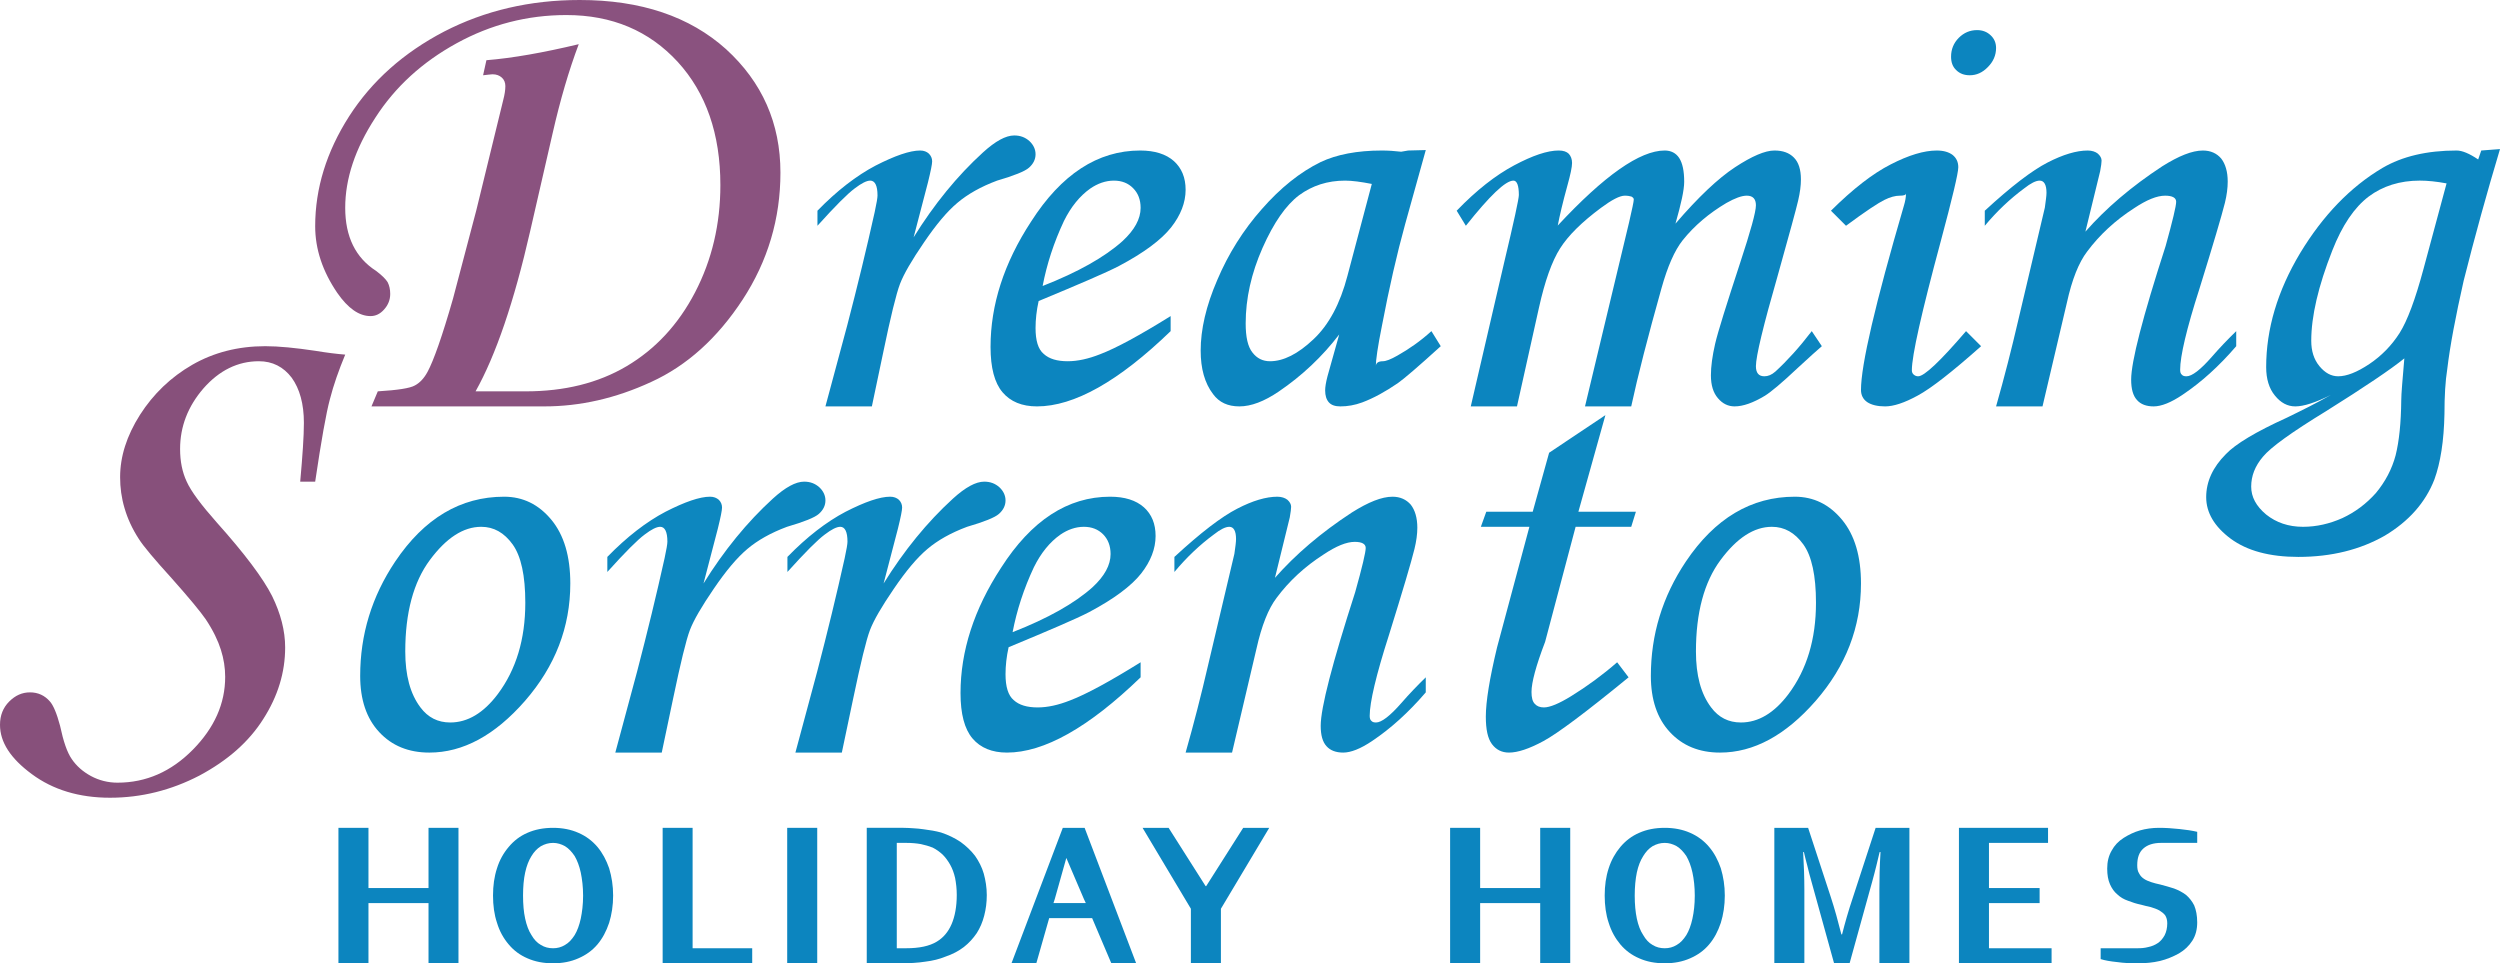
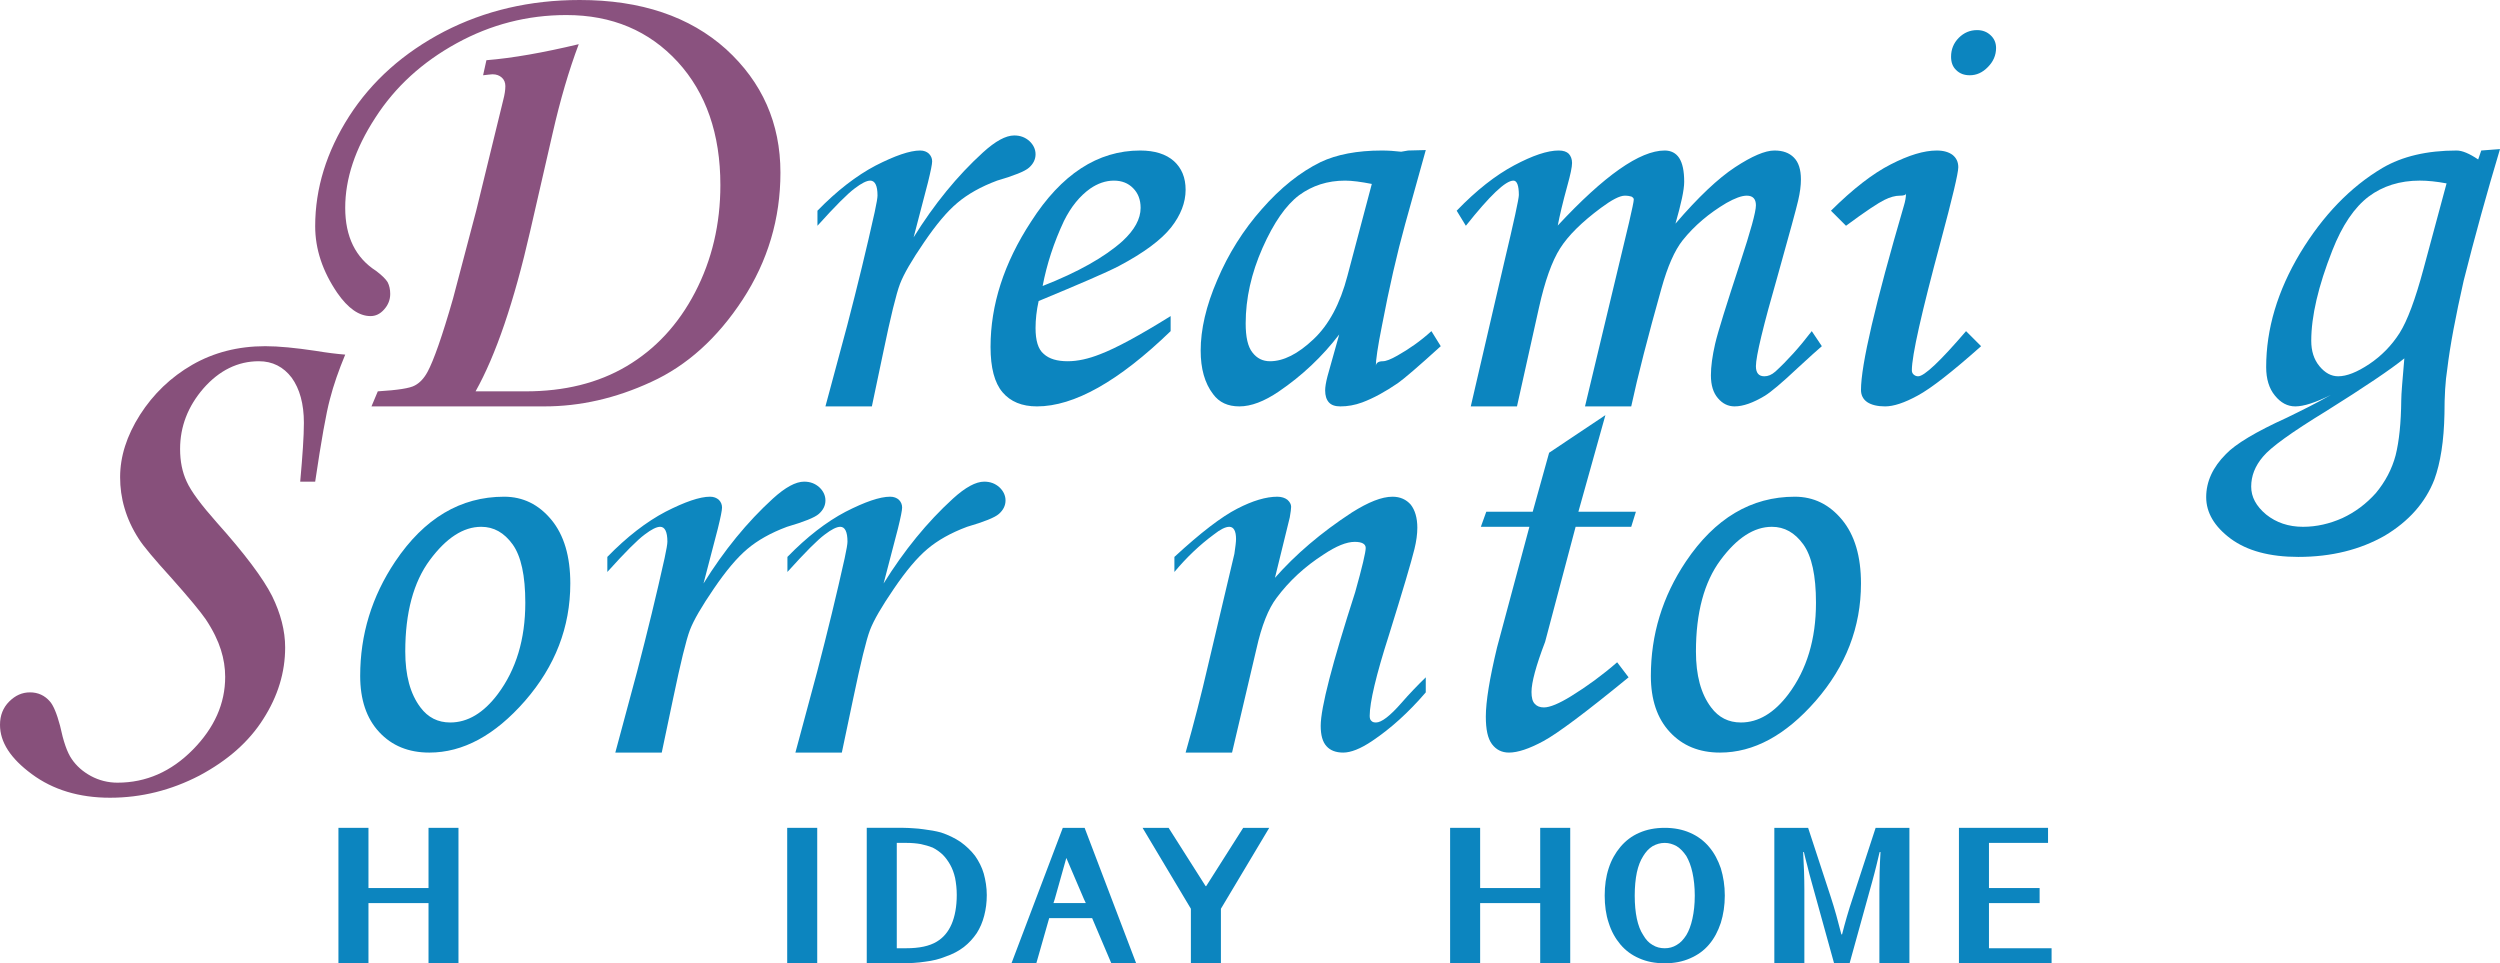
<svg xmlns="http://www.w3.org/2000/svg" version="1.1" id="Livello_2" x="0px" y="0px" viewBox="0 0 966.857 372.551" style="enable-background:new 0 0 966.857 372.551;" xml:space="preserve">
  <g>
    <g id="Holidays_x5F_home">
      <polygon style="fill-rule:evenodd;clip-rule:evenodd;fill:#0C85BF;" points="142.501,320.161 130.888,320.161 130.888,372.551     142.501,372.551 142.501,349.266 165.727,349.266 165.727,372.551 177.311,372.551 177.311,320.161 165.727,320.161     165.727,343.445 142.501,343.445   " />
-       <path style="fill-rule:evenodd;clip-rule:evenodd;fill:#0C85BF;" d="M235.58,335.791c-1.106-3.173-2.561-5.908-4.54-8.266    c-2.008-2.358-4.453-4.191-7.364-5.443c-2.881-1.281-6.17-1.921-9.779-1.921c-3.726,0-6.985,0.64-9.896,1.921    c-2.911,1.252-5.268,3.085-7.247,5.443c-2.008,2.358-3.551,5.093-4.54,8.266c-1.077,3.289-1.543,6.752-1.543,10.565    c0,3.813,0.466,7.364,1.543,10.536c0.99,3.289,2.532,6.025,4.54,8.382c1.979,2.358,4.337,4.104,7.247,5.355    c2.911,1.281,6.17,1.921,9.896,1.921c3.609,0,6.898-0.64,9.779-1.921c2.911-1.252,5.355-2.998,7.364-5.355    c1.979-2.358,3.434-5.093,4.54-8.382c0.99-3.172,1.543-6.723,1.543-10.536C237.123,342.543,236.57,339.079,235.58,335.791z     M224.607,355.262c-0.553,2.561-1.368,4.744-2.358,6.374c-1.106,1.717-2.27,2.998-3.726,3.813    c-1.455,0.902-2.998,1.281-4.628,1.281c-1.717,0-3.26-0.378-4.715-1.281c-1.455-0.815-2.649-2.096-3.638-3.813    c-1.077-1.63-1.892-3.813-2.445-6.374c-0.553-2.532-0.815-5.443-0.815-8.906c0-3.376,0.262-6.374,0.815-8.906    c0.553-2.561,1.368-4.657,2.445-6.374c0.99-1.63,2.183-2.911,3.638-3.813c1.455-0.815,2.998-1.281,4.715-1.281    c1.63,0,3.173,0.466,4.628,1.281c1.455,0.902,2.619,2.183,3.726,3.813c0.99,1.717,1.805,3.813,2.358,6.374    c0.524,2.532,0.902,5.53,0.902,8.906C225.51,349.819,225.131,352.73,224.607,355.262z" />
-       <polygon style="fill-rule:evenodd;clip-rule:evenodd;fill:#0C85BF;" points="256.274,320.161 256.274,372.551 290.91,372.551     290.91,366.73 267.858,366.73 267.858,320.161   " />
      <rect x="304.444" y="320.161" style="fill-rule:evenodd;clip-rule:evenodd;fill:#0C85BF;" width="11.613" height="52.39" />
      <path style="fill-rule:evenodd;clip-rule:evenodd;fill:#0C85BF;" d="M346.822,366.73v-40.748h3.784c2.008,0,3.9,0.175,5.53,0.466    c1.659,0.349,3.202,0.815,4.54,1.339c1.455,0.728,2.736,1.659,3.9,2.736c1.106,1.106,2.096,2.474,2.911,3.929    c0.815,1.455,1.455,3.173,1.892,5.093c0.378,1.979,0.64,4.162,0.64,6.549c0,4.54-0.728,8.353-1.979,11.264    c-1.281,2.998-3.173,5.268-5.734,6.811c-2.881,1.746-6.782,2.561-11.875,2.561H346.822z M347.986,372.551    c3.638,0,6.985-0.175,9.896-0.64c2.881-0.349,5.443-0.99,7.713-1.921c2.707-0.902,5.152-2.183,7.16-3.726    c1.979-1.543,3.609-3.347,4.977-5.355c1.281-2.008,2.27-4.279,2.911-6.811c0.64-2.474,0.99-5.093,0.99-7.917    c0-2.911-0.466-5.734-1.164-8.295c-0.728-2.532-1.921-4.802-3.376-6.898c-1.543-2.008-3.434-3.813-5.617-5.385    c-2.183-1.455-4.715-2.707-7.538-3.638c-0.99-0.262-2.066-0.524-3.26-0.728l-3.522-0.524c-1.281-0.204-2.561-0.291-3.813-0.378    c-1.368-0.087-2.649-0.175-3.9-0.175h-14.233v52.39H347.986z" />
      <path style="fill-rule:evenodd;clip-rule:evenodd;fill:#0C85BF;" d="M412.396,331.803c3.085,7.189,5.355,12.457,6.811,15.921    l0.728,1.543h-12.515l0.524-1.63C408.962,344.086,410.388,338.818,412.396,331.803z M429.801,372.551h9.605l-19.937-52.39h-8.441    l-19.85,52.39h9.605l4.977-17.463h16.619L429.801,372.551z" />
      <polygon style="fill-rule:evenodd;clip-rule:evenodd;fill:#0C85BF;" points="466.271,342.718 451.951,320.161 441.88,320.161     460.566,351.449 460.566,372.551 472.179,372.551 472.179,351.449 490.865,320.161 480.794,320.161 466.474,342.718   " />
-       <path style="fill-rule:evenodd;clip-rule:evenodd;fill:#0C85BF;" d="M837.151,361.724c-0.728,1.281-1.543,2.27-2.62,2.998    c-1.077,0.728-2.358,1.281-3.726,1.543c-1.368,0.378-2.707,0.466-4.162,0.466h-7.16h-7.073v4.191    c1.63,0.524,3.784,0.902,6.432,1.164c2.532,0.378,5.152,0.466,7.888,0.466c3.085,0,5.879-0.262,8.615-0.902    c2.62-0.64,5.064-1.659,7.335-2.911c2.183-1.281,3.9-2.911,5.181-4.919s1.892-4.366,1.892-7.102c0-2.62-0.437-4.802-1.164-6.549    c-0.815-1.63-1.921-2.998-3.172-4.075c-1.368-1.019-2.911-1.834-4.628-2.474c-1.717-0.553-3.551-1.077-5.355-1.543    c-1.281-0.262-2.358-0.553-3.434-0.902c-1.106-0.378-2.008-0.728-2.823-1.281s-1.455-1.193-1.892-2.096    c-0.553-0.815-0.728-1.892-0.728-3.172c0-2.911,0.728-5.006,2.358-6.461c1.63-1.455,3.9-2.183,6.898-2.183h6.607h7.335v-4.279    c-1.979-0.466-4.249-0.815-6.869-1.077c-2.736-0.291-5.355-0.466-7.917-0.466c-2.62,0-5.064,0.349-7.335,0.99    s-4.337,1.659-6.345,2.911c-2.008,1.281-3.551,2.911-4.628,4.919c-1.164,2.008-1.717,4.279-1.717,6.927    c0,2.445,0.349,4.453,1.077,6.083c0.728,1.63,1.63,2.911,2.823,3.9c1.164,1.106,2.532,1.921,4.162,2.474    c1.63,0.64,3.26,1.164,5.094,1.543c1.252,0.349,2.445,0.64,3.696,0.902c1.193,0.378,2.27,0.728,3.289,1.281    c0.902,0.553,1.717,1.164,2.27,1.892c0.524,0.844,0.815,1.834,0.815,3.114C838.17,358.9,837.791,360.443,837.151,361.724z" />
      <polygon style="fill-rule:evenodd;clip-rule:evenodd;fill:#0C85BF;" points="572.434,320.161 560.821,320.161 560.821,372.551     572.434,372.551 572.434,349.266 595.661,349.266 595.661,372.551 607.274,372.551 607.274,320.161 595.661,320.161     595.661,343.445 572.434,343.445   " />
      <path style="fill-rule:evenodd;clip-rule:evenodd;fill:#0C85BF;" d="M665.514,335.791c-1.106-3.173-2.532-5.908-4.54-8.266    c-1.979-2.358-4.453-4.191-7.335-5.443c-2.911-1.281-6.17-1.921-9.809-1.921c-3.726,0-6.985,0.64-9.867,1.921    c-2.911,1.252-5.268,3.085-7.276,5.443c-1.979,2.358-3.522,5.093-4.54,8.266c-1.077,3.289-1.543,6.752-1.543,10.565    c0,3.813,0.466,7.364,1.543,10.536c1.019,3.289,2.561,6.025,4.54,8.382c2.008,2.358,4.366,4.104,7.276,5.355    c2.881,1.281,6.141,1.921,9.867,1.921c3.638,0,6.898-0.64,9.809-1.921c2.881-1.252,5.355-2.998,7.335-5.355    c2.008-2.358,3.434-5.093,4.54-8.382c0.99-3.172,1.543-6.723,1.543-10.536C667.056,342.543,666.503,339.079,665.514,335.791z     M654.541,355.262c-0.553,2.561-1.368,4.744-2.358,6.374c-1.106,1.717-2.27,2.998-3.725,3.813    c-1.455,0.902-2.998,1.281-4.628,1.281c-1.717,0-3.26-0.378-4.715-1.281c-1.455-0.815-2.62-2.096-3.609-3.813    c-1.106-1.63-1.921-3.813-2.474-6.374c-0.524-2.532-0.815-5.443-0.815-8.906c0-3.376,0.291-6.374,0.815-8.906    c0.553-2.561,1.368-4.657,2.474-6.374c0.99-1.63,2.154-2.911,3.609-3.813c1.455-0.815,2.998-1.281,4.715-1.281    c1.63,0,3.173,0.466,4.628,1.281c1.455,0.902,2.62,2.183,3.725,3.813c0.99,1.717,1.805,3.813,2.358,6.374    c0.553,2.532,0.902,5.53,0.902,8.906C655.443,349.819,655.094,352.73,654.541,355.262z" />
      <path style="fill-rule:evenodd;clip-rule:evenodd;fill:#0C85BF;" d="M712.141,361.374c-1.281-5.093-2.619-9.925-4.075-14.378    l-8.79-26.835h-13.068v52.39h11.613v-28.553c0-4.453-0.175-9.285-0.466-14.465h0.291c0.349,1.63,0.815,3.347,1.339,5.355    c0.466,2.008,1.019,4.017,1.543,5.908l8.79,31.754h5.996l8.79-31.754c0.553-1.892,1.019-3.9,1.543-5.908    c0.466-2.008,0.902-3.725,1.281-5.355h0.349c-0.349,5.53-0.437,10.362-0.437,14.553v28.465h11.613v-52.39h-13.068l-8.79,26.923    c-1.717,5.093-3.085,9.925-4.191,14.291H712.141z" />
      <polygon style="fill-rule:evenodd;clip-rule:evenodd;fill:#0C85BF;" points="769.217,349.266 788.805,349.266 788.805,343.445     769.217,343.445 769.217,325.982 792.065,325.982 792.065,320.161 757.604,320.161 757.604,372.551 793.433,372.551     793.433,366.73 769.217,366.73   " />
    </g>
    <g id="Dreaming">
      <path style="fill-rule:evenodd;clip-rule:evenodd;fill:#8A527F;" d="M190.467,28.727c1.543,0,2.707,0.466,3.609,1.281    c0.902,0.815,1.368,1.921,1.368,3.289c0,1.455-0.262,3.26-0.815,5.355l-10.42,42.669l-8.994,34.112    c-4.162,14.553-7.509,24.012-9.867,28.378c-1.368,2.532-2.998,4.249-4.919,5.268c-1.892,1.077-6.694,1.805-14.32,2.27    l-2.445,5.821h17.58h26.224h23.11c13.709,0,27.505-3.085,41.272-9.459c13.796-6.287,25.584-16.91,35.363-31.841    c9.721-14.902,14.611-31.288,14.611-49.101c0-19.122-7.073-35.014-21.043-47.762C266.723,6.374,247.863,0,224.2,0    c-19.239,0-36.731,4.104-52.419,12.195c-15.688,8.179-27.941,19.093-36.731,32.744c-8.79,13.738-13.156,27.912-13.156,42.552    c0,8.819,2.823,17.376,8.528,25.758c4.162,5.996,8.441,8.994,12.865,8.994c2.008,0,3.726-0.815,5.268-2.561    c1.543-1.717,2.358-3.726,2.358-5.996c0-1.805-0.349-3.26-0.99-4.54c-0.728-1.193-2.183-2.649-4.453-4.366    c-7.975-5.093-11.962-13.272-11.962-24.39c0-11.264,3.813-22.819,11.613-34.81c7.713-12.021,18.22-21.567,31.463-28.844    c13.243-7.276,27.388-10.915,42.436-10.915c17.696,0,32.016,6.083,43.076,18.104c10.973,11.991,16.503,27.912,16.503,47.646    c0,15.106-3.26,28.931-9.779,41.475c-6.549,12.574-15.426,22.033-26.486,28.582c-11.06,6.549-24.128,9.721-39.001,9.721h-19.413    c7.8-13.912,14.873-34.577,21.131-62.024l8.703-37.925c2.911-12.748,6.258-24.216,10.071-34.315    c-13.767,3.289-25.642,5.385-35.712,6.199l-1.281,5.821C188.633,28.931,189.826,28.727,190.467,28.727z" />
      <path style="fill-rule:evenodd;clip-rule:evenodd;fill:#0C85BF;" d="M341.553,136.418c2.881-13.912,5.064-22.819,6.52-26.632    c1.455-3.813,4.54-9.11,9.256-16.008c4.715-6.927,8.965-12.021,12.981-15.368c3.9-3.289,8.965-6.199,15.31-8.557    c6.52-1.921,10.711-3.551,12.341-5.006c1.63-1.455,2.532-3.173,2.532-5.181c0-1.921-0.815-3.638-2.358-5.093    c-1.63-1.455-3.522-2.183-5.879-2.183c-3.289,0-7.276,2.183-12.079,6.549c-9.983,9.081-18.948,20.112-26.835,32.831l5.53-21.189    c1.077-4.366,1.63-7.102,1.63-8.179c0-1.193-0.466-2.183-1.281-2.998c-0.815-0.728-1.892-1.193-3.347-1.193    c-3.987,0-9.779,2.008-17.23,5.821c-7.422,3.9-14.96,9.721-22.499,17.463v5.821c6.898-7.655,11.7-12.457,14.436-14.465    c2.62-2.008,4.628-2.998,5.967-2.998c1.834,0,2.823,1.921,2.823,5.734c0,0.902-0.349,2.998-1.077,6.374    c-3.085,13.912-6.636,28.553-10.624,43.833l-8.441,31.376h17.958L341.553,136.418z" />
      <path style="fill-rule:evenodd;clip-rule:evenodd;fill:#0C85BF;" d="M411.465,85.483c2.736-5.53,6.17-9.721,10.158-12.544    c2.911-2.008,5.996-3.085,9.168-3.085c3.085,0,5.53,0.99,7.422,2.911c1.921,1.921,2.911,4.453,2.911,7.626    c0,4.279-2.358,8.557-6.985,12.836c-6.898,6.199-17.23,12.021-30.91,17.376C404.858,102.131,407.565,93.778,411.465,85.483z     M425.523,136.971c-4.628,1.834-8.79,2.736-12.603,2.736c-4.075,0-7.16-0.902-9.256-2.823c-2.183-1.805-3.172-5.181-3.172-10.012    c0-3.26,0.378-6.811,1.193-10.449c15.775-6.549,26.195-11.002,31.085-13.563c9.634-5.093,16.328-10.1,20.141-14.902    c3.725-4.744,5.617-9.634,5.617-14.553c0-4.744-1.543-8.382-4.511-11.089c-3.085-2.736-7.451-4.104-13.068-4.104    c-16.416,0-30.474,9.197-42.174,27.476c-10.536,16.095-15.688,32.278-15.688,48.461c0,8.091,1.543,13.912,4.628,17.551    c3.085,3.638,7.509,5.472,13.33,5.472c14.32,0,31.55-9.634,51.691-29.106v-5.821C440.774,129.694,431.693,134.613,425.523,136.971    z" />
      <path style="fill-rule:evenodd;clip-rule:evenodd;fill:#0C85BF;" d="M521.105,106.701c-2.794,10.711-7.16,18.919-13.156,24.536    c-5.967,5.646-11.584,8.47-16.765,8.47c-2.823,0-5.064-1.106-6.811-3.376c-1.805-2.27-2.62-5.996-2.62-11.264    c0-9.634,2.183-19.384,6.52-29.193c4.366-9.838,9.081-16.561,14.145-20.374c5.093-3.726,10.973-5.646,17.784-5.646    c2.736,0,6.17,0.466,10.332,1.281L521.105,106.701z M541.887,58.677c-2.532-0.291-5.006-0.466-7.451-0.466    c-9.605,0-17.492,1.543-23.663,4.453c-7.975,3.9-15.601,10.012-22.761,18.191c-7.247,8.179-12.981,17.376-17.23,27.388    c-4.366,10.1-6.432,19.181-6.432,27.359c0,6.927,1.543,12.574,4.802,16.823c2.358,3.202,5.705,4.744,10.158,4.744    c4.54,0,9.605-1.921,15.222-5.734c9.081-6.17,16.881-13.563,23.401-22.091l-4.54,16.183c-0.611,2.358-0.902,4.191-0.902,5.443    c0,2.008,0.466,3.551,1.455,4.657c0.99,1.077,2.445,1.543,4.453,1.543c2.707,0,5.53-0.466,8.441-1.543    c4.337-1.63,8.877-4.104,13.767-7.451c2.358-1.659,7.888-6.374,16.59-14.291l-3.609-5.821c-4.191,3.813-8.615,6.898-13.156,9.459    c-2.532,1.455-4.453,2.183-5.617,2.183c-1.834,0-2.736,0.728-2.736,2.008c0-2.387,0.728-7.567,2.358-15.659    c2.823-14.815,5.821-27.912,8.994-39.38l7.975-28.64l-6.811,0.175L541.887,58.677z" />
      <path style="fill-rule:evenodd;clip-rule:evenodd;fill:#0C85BF;" d="M585.312,69.853c1.368,0,2.096,1.921,2.096,5.559    c0,1.455-1.892,10.187-5.705,26.195l-12.894,55.562h17.871l8.528-38.303c2.27-10.187,4.977-17.813,8.15-22.819    s8.441-10.187,15.804-15.659c4.162-3.085,7.247-4.715,9.226-4.715c1.106,0,2.008,0.175,2.561,0.349    c0.524,0.291,0.902,0.64,0.902,1.106c0,0.815-0.64,3.726-1.805,8.819l-17.056,71.221h17.871c2.532-11.73,6.432-26.923,11.7-45.667    c2.358-8.441,5.064-14.64,8.237-18.628c4.54-5.646,10.158-10.391,16.881-14.378c3.26-1.834,5.879-2.823,7.888-2.823    c2.358,0,3.522,1.281,3.522,3.726c0,2.561-2.066,10.012-6.083,22.208c-5.326,16.27-8.615,26.719-9.692,31.376    c-1.077,4.715-1.63,8.732-1.63,12.166c0,3.842,0.902,6.752,2.707,8.848c1.834,2.183,4.017,3.173,6.461,3.173    c3.26,0,7.16-1.368,11.7-4.104c2.358-1.455,6.607-5.006,12.777-10.827c4.54-4.162,7.626-6.985,9.256-8.353l-3.9-5.821    c-4.802,6.287-9.518,11.468-14.058,15.63c-1.455,1.281-2.823,1.834-4.279,1.834c-2.154,0-3.26-1.281-3.26-3.9    c0-3.842,2.823-15.571,8.528-35.392c4.453-15.921,7.073-25.467,7.8-28.64c0.728-3.114,1.077-5.821,1.077-8.208    c0-3.813-0.902-6.636-2.707-8.441c-1.805-1.834-4.249-2.736-7.538-2.736c-3.609,0-8.703,2.183-15.222,6.461    c-6.52,4.279-14.233,11.555-23.052,21.829c2.183-7.655,3.376-13.01,3.376-16.183c0-4.191-0.64-7.189-1.921-9.197    c-1.252-1.921-3.173-2.911-5.617-2.911c-9.605,0-23.401,9.721-41.359,29.018c0.728-3.813,1.921-8.906,3.726-15.455    c1.193-4.279,1.805-7.189,1.805-8.732c0-1.455-0.437-2.649-1.252-3.551c-0.815-0.815-2.096-1.281-3.9-1.281    c-4.366,0-10.071,1.921-17.23,5.734c-7.16,3.813-14.611,9.634-22.237,17.551l3.551,5.821    C576.173,75.674,582.227,69.853,585.312,69.853z" />
      <path style="fill-rule:evenodd;clip-rule:evenodd;fill:#0C85BF;" d="M728.802,77.304c2.183-1.077,4.162-1.63,5.967-1.63    c1.543,0,2.358-0.262,2.358-0.902c0,1.455-0.262,2.998-0.815,4.802c-11.06,37.837-16.59,61.587-16.59,71.221    c0,2.008,0.815,3.638,2.445,4.744c1.63,1.077,3.987,1.63,6.898,1.63c3.26,0,7.451-1.368,12.603-4.191    c5.093-2.736,13.243-9.081,24.507-19.093l-5.821-5.821c-9.983,11.642-16.154,17.463-18.511,17.463    c-0.611,0-1.164-0.175-1.717-0.64c-0.524-0.466-0.728-0.99-0.728-1.717c0-5.646,3.726-22.208,11.177-49.858    c4.511-16.823,6.782-26.37,6.782-28.64c0-2.008-0.728-3.551-2.183-4.744c-1.426-1.077-3.434-1.717-6.141-1.717    c-4.919,0-10.885,1.805-17.784,5.355c-6.985,3.551-14.698,9.547-23.139,17.929l5.821,5.821    C721.526,81.67,726.532,78.41,728.802,77.304z M757.53,14.64c-1.979,2.008-2.969,4.453-2.969,7.276c0,2.183,0.611,3.9,1.979,5.181    c1.368,1.368,3.085,2.008,5.268,2.008c2.532,0,4.89-0.99,6.985-3.173c2.096-2.096,3.172-4.57,3.172-7.393    c0-1.979-0.728-3.638-2.096-4.89c-1.339-1.281-3.085-2.008-5.239-2.008C761.896,11.642,759.538,12.632,757.53,14.64z" />
-       <path style="fill-rule:evenodd;clip-rule:evenodd;fill:#0C85BF;" d="M782.852,72.851c2.532-2.008,4.54-2.998,5.967-2.998    c1.746,0,2.649,1.63,2.649,4.715c0,1.193-0.291,3.114-0.64,5.734l-10.332,43.746c-2.445,10.565-5.268,21.655-8.528,33.122h17.958    l9.43-40.107c1.979-9.023,4.628-15.571,7.8-19.734c4.802-6.461,10.885-12.108,18.22-16.823c4.802-3.202,8.79-4.832,11.962-4.832    c2.823,0,4.279,0.815,4.279,2.358c0,1.63-1.368,7.364-4.075,17.114c-8.906,27.563-13.33,44.735-13.33,51.662    c0,3.638,0.728,6.258,2.27,7.917c1.426,1.63,3.609,2.445,6.432,2.445c2.911,0,6.694-1.455,11.235-4.54    c7.073-4.744,13.971-10.915,20.694-18.744v-5.821c-3.173,3.085-6.345,6.374-9.43,9.925c-4.453,5.093-7.713,7.538-9.809,7.538    c-0.815,0-1.455-0.175-1.805-0.64c-0.466-0.349-0.64-0.99-0.64-1.921c0-5.181,2.445-15.717,7.538-31.55    c5.239-16.91,8.499-27.912,9.779-33.006c0.728-2.998,1.077-5.734,1.077-8.208c0-3.813-0.902-6.811-2.532-8.906    c-1.717-2.008-4.075-3.085-7.073-3.085c-4.162,0-9.343,2.096-15.688,6.083c-11.962,7.829-21.858,16.299-29.746,25.293    l5.705-23.372c0.378-2.008,0.553-3.376,0.553-4.104c0-0.99-0.553-1.892-1.455-2.707c-0.902-0.728-2.27-1.193-3.9-1.193    c-4.337,0-9.518,1.543-15.513,4.628c-6.054,3.114-14.145,9.285-24.303,18.657v5.821C772.315,81.67,777.409,76.868,782.852,72.851z    " />
      <path style="fill-rule:evenodd;clip-rule:evenodd;fill:#0C85BF;" d="M928.67,154.725c-0.087,8.819-0.815,15.892-2.183,21.363    c-1.426,5.355-3.987,10.187-7.597,14.553c-3.726,4.191-8.091,7.451-12.981,9.721c-4.89,2.183-9.983,3.376-15.222,3.376    c-5.646,0-10.362-1.63-14.262-4.744c-3.9-3.26-5.792-6.811-5.792-10.798c0-4.104,1.455-7.917,4.54-11.555    c2.998-3.638,11.06-9.459,24.303-17.551c14.96-9.372,25.118-16.212,30.386-20.49C929.136,147.07,928.67,152.426,928.67,154.725z     M937.285,103.965c-3.173,11.817-6.258,20.083-9.256,24.827c-3.085,4.832-6.985,8.819-11.7,11.991    c-4.802,3.202-8.79,4.744-12.05,4.744c-2.707,0-5.064-1.281-7.247-3.9c-2.183-2.649-3.172-5.938-3.172-9.838    c0-9.459,2.707-21.102,8.15-34.927c3.813-9.721,8.528-16.648,14.058-20.84c5.443-4.075,12.079-6.17,19.763-6.17    c2.998,0,6.461,0.349,10.362,1.077L937.285,103.965z M958.416,61.675c-3.347-2.27-6.17-3.464-8.324-3.464    c-11.526,0-21.043,2.27-28.669,6.723C908.995,72.298,898.4,83.3,889.581,97.853c-8.79,14.669-13.156,29.397-13.156,44.124    c0,4.54,1.106,8.266,3.376,11.002c2.27,2.823,4.89,4.191,7.888,4.191c3.26,0,7.8-1.455,13.767-4.453    c-5.326,3.085-11.06,5.908-17.027,8.819c-11.992,5.443-19.879,10.187-23.576,14.087c-5.093,5.093-7.626,10.653-7.626,16.648    c0,5.996,3.172,11.38,9.517,16.095c6.345,4.657,15.048,7.014,26.108,7.014c12.894,0,23.954-2.823,33.384-8.179    c9.343-5.559,15.775-12.836,19.239-21.742c2.358-6.461,3.696-14.931,3.9-25.38c0-6.927,0.349-12.748,1.077-17.289    c1.077-9.081,3.26-20.549,6.345-34.199c4.279-16.998,8.994-34.024,14.058-50.935l-7.247,0.553L958.416,61.675z" />
    </g>
    <g id="Sorrento">
      <path style="fill-rule:evenodd;clip-rule:evenodd;fill:#87507B;" d="M127.599,154.347c1.368-5.355,3.376-11.089,5.908-17.201    c-3.26-0.262-7.073-0.728-11.438-1.455c-7.8-1.164-14.233-1.805-19.501-1.805c-10.507,0-19.937,2.445-28.203,7.189    c-8.324,4.802-15.048,11.264-20.228,19.355c-5.152,8.12-7.684,16.124-7.684,24.128c0,3.987,0.524,8.004,1.717,11.991    c1.164,4.017,2.998,8.004,5.53,11.904c1.717,2.736,5.996,7.829,12.69,15.193c6.811,7.655,11.147,12.923,13.156,15.833    c2.911,4.366,4.802,8.382,5.879,11.817c1.106,3.464,1.659,7.014,1.659,10.478c0,10.362-4.191,19.734-12.515,28.174    c-8.353,8.47-18.075,12.748-29.135,12.748c-3.696,0-7.16-0.902-10.245-2.561c-3.173-1.717-5.617-3.9-7.422-6.549    c-1.834-2.619-3.26-6.898-4.54-12.894c-1.281-4.832-2.619-7.917-3.9-9.372c-2.008-2.358-4.628-3.551-7.713-3.551    s-5.705,1.193-8.062,3.551S0,276.677,0,280.315c0,6.723,4.075,13.01,12.341,19.093c8.15,6.025,18.22,9.11,30.212,9.11    c12.137,0,23.663-2.911,34.548-8.557c10.885-5.821,19.122-13.01,24.74-21.916c5.646-8.819,8.441-18.016,8.441-27.65    c0-6.461-1.717-13.097-5.064-19.908c-3.464-6.84-10.536-16.299-21.422-28.465c-5.967-6.752-9.867-11.933-11.584-15.746    c-1.746-3.726-2.561-7.917-2.561-12.632c0-8.644,2.998-16.474,9.081-23.488c6.083-6.898,13.243-10.449,21.393-10.449    c5.268,0,9.518,2.183,12.69,6.374c3.085,4.279,4.715,10.1,4.715,17.463c0,5.181-0.524,12.719-1.426,22.731h5.792    C124.252,170.355,126.143,159.702,127.599,154.347z" />
      <path style="fill-rule:evenodd;clip-rule:evenodd;fill:#0D87BF;" d="M198.267,210.549c3.26,4.57,4.89,12.021,4.89,22.557    c0,14.116-3.551,25.846-10.624,35.305c-5.53,7.364-11.7,11.002-18.395,11.002c-4.802,0-8.615-1.921-11.526-5.821    c-3.987-5.268-5.879-12.457-5.879-21.655c0-14.989,3.173-26.835,9.518-35.363c6.345-8.557,12.952-12.836,19.85-12.836    C190.99,203.739,194.978,206.009,198.267,210.549z M152.833,217.185c-9.081,13.563-13.534,28.291-13.534,44.211    c0,9.197,2.445,16.474,7.364,21.742c4.89,5.268,11.322,7.917,19.384,7.917c12.981,0,25.322-6.636,37.022-20.025    c11.613-13.359,17.492-28.465,17.492-45.376c0-10.536-2.445-18.744-7.335-24.652c-4.89-5.908-10.973-8.906-18.249-8.906    C178.126,192.097,164.068,200.45,152.833,217.185z" />
      <path style="fill-rule:evenodd;clip-rule:evenodd;fill:#0D87BF;" d="M260.291,270.303c2.911-13.912,5.064-22.819,6.52-26.632    c1.455-3.813,4.54-9.11,9.256-16.008c4.715-6.927,8.994-12.021,12.981-15.368c3.9-3.289,8.965-6.199,15.31-8.557    c6.549-1.921,10.711-3.551,12.341-5.006s2.532-3.173,2.532-5.181c0-1.921-0.815-3.638-2.358-5.093    c-1.63-1.455-3.522-2.183-5.879-2.183c-3.26,0-7.276,2.183-12.079,6.549c-9.954,9.081-18.948,20.112-26.835,32.831l5.53-21.189    c1.077-4.366,1.63-7.102,1.63-8.179c0-1.193-0.437-2.183-1.252-2.998c-0.844-0.728-1.921-1.193-3.376-1.193    c-3.987,0-9.779,2.008-17.23,5.821c-7.422,3.9-14.96,9.721-22.499,17.463v5.821c6.898-7.655,11.7-12.457,14.436-14.465    c2.619-2.008,4.628-2.998,5.996-2.998c1.805,0,2.794,1.921,2.794,5.734c0,0.902-0.349,2.998-1.077,6.374    c-3.085,13.912-6.636,28.553-10.624,43.833l-8.441,31.376h17.958L260.291,270.303z" />
-       <path style="fill-rule:evenodd;clip-rule:evenodd;fill:#0D87BF;" d="M329.94,270.303c2.911-13.912,5.064-22.819,6.52-26.632    c1.455-3.813,4.54-9.11,9.256-16.008c4.715-6.927,8.994-12.021,12.981-15.368c3.9-3.289,8.965-6.199,15.31-8.557    c6.549-1.921,10.711-3.551,12.341-5.006s2.532-3.173,2.532-5.181c0-1.921-0.815-3.638-2.358-5.093    c-1.63-1.455-3.522-2.183-5.879-2.183c-3.26,0-7.276,2.183-12.079,6.549c-9.954,9.081-18.948,20.112-26.835,32.831l5.53-21.189    c1.077-4.366,1.63-7.102,1.63-8.179c0-1.193-0.437-2.183-1.252-2.998c-0.815-0.728-1.921-1.193-3.376-1.193    c-3.987,0-9.779,2.008-17.23,5.821c-7.422,3.9-14.96,9.721-22.499,17.463v5.821c6.898-7.655,11.7-12.457,14.436-14.465    c2.62-2.008,4.628-2.998,5.996-2.998c1.805,0,2.794,1.921,2.794,5.734c0,0.902-0.349,2.998-1.077,6.374    c-3.085,13.912-6.636,28.553-10.624,43.833l-8.441,31.376h17.958L329.94,270.303z" />
-       <path style="fill-rule:evenodd;clip-rule:evenodd;fill:#0D87BF;" d="M399.852,219.368c2.736-5.53,6.17-9.721,10.158-12.544    c2.911-2.008,5.996-3.085,9.168-3.085c3.085,0,5.53,0.99,7.451,2.911c1.892,1.921,2.881,4.453,2.881,7.626    c0,4.279-2.358,8.557-6.985,12.836c-6.898,6.199-17.23,12.021-30.91,17.376C393.245,236.017,395.952,227.663,399.852,219.368z     M413.91,270.856c-4.628,1.834-8.79,2.736-12.603,2.736c-4.075,0-7.16-0.902-9.256-2.823c-2.154-1.805-3.173-5.181-3.173-10.012    c0-3.26,0.378-6.811,1.193-10.449c15.775-6.549,26.195-11.002,31.114-13.563c9.605-5.093,16.299-10.1,20.112-14.902    c3.726-4.744,5.617-9.634,5.617-14.553c0-4.744-1.513-8.382-4.511-11.089c-3.085-2.736-7.451-4.104-13.068-4.104    c-16.415,0-30.473,9.197-42.174,27.476c-10.507,16.095-15.688,32.278-15.688,48.461c0,8.091,1.543,13.912,4.628,17.551    c3.085,3.638,7.538,5.472,13.33,5.472c14.32,0,31.55-9.634,51.691-29.106v-5.821C429.161,263.58,420.08,268.499,413.91,270.856z" />
+       <path style="fill-rule:evenodd;clip-rule:evenodd;fill:#0D87BF;" d="M329.94,270.303c2.911-13.912,5.064-22.819,6.52-26.632    c1.455-3.813,4.54-9.11,9.256-16.008c4.715-6.927,8.994-12.021,12.981-15.368c3.9-3.289,8.965-6.199,15.31-8.557    c6.549-1.921,10.711-3.551,12.341-5.006s2.532-3.173,2.532-5.181c0-1.921-0.815-3.638-2.358-5.093    c-1.63-1.455-3.522-2.183-5.879-2.183c-3.26,0-7.276,2.183-12.079,6.549c-9.954,9.081-18.948,20.112-26.835,32.831l5.53-21.189    c1.077-4.366,1.63-7.102,1.63-8.179c0-1.193-0.437-2.183-1.252-2.998c-0.815-0.728-1.921-1.193-3.376-1.193    c-3.987,0-9.779,2.008-17.23,5.821c-7.422,3.9-14.96,9.721-22.499,17.463v5.821c6.898-7.655,11.7-12.457,14.436-14.465    c2.62-2.008,4.628-2.998,5.996-2.998c1.805,0,2.794,1.921,2.794,5.734c0,0.902-0.349,2.998-1.077,6.374    c-3.085,13.912-6.636,28.553-10.624,43.833l-8.441,31.376h17.958z" />
      <path style="fill-rule:evenodd;clip-rule:evenodd;fill:#0D87BF;" d="M469.414,206.737c2.532-2.008,4.54-2.998,5.996-2.998    c1.717,0,2.62,1.63,2.62,4.715c0,1.193-0.262,3.114-0.64,5.734l-10.332,43.746c-2.445,10.565-5.268,21.655-8.528,33.122h17.958    l9.43-40.107c2.008-9.023,4.628-15.571,7.8-19.734c4.802-6.461,10.885-12.108,18.249-16.823c4.802-3.202,8.79-4.832,11.962-4.832    c2.794,0,4.249,0.815,4.249,2.358c0,1.63-1.339,7.364-4.075,17.114c-8.877,27.563-13.33,44.735-13.33,51.662    c0,3.638,0.728,6.258,2.27,7.917c1.455,1.63,3.638,2.445,6.432,2.445c2.911,0,6.723-1.455,11.264-4.54    c7.073-4.744,13.942-10.915,20.665-18.744v-5.821c-3.172,3.085-6.345,6.374-9.43,9.925c-4.453,5.093-7.713,7.538-9.809,7.538    c-0.815,0-1.426-0.175-1.805-0.64c-0.437-0.349-0.64-0.99-0.64-1.921c0-5.181,2.445-15.717,7.538-31.55    c5.268-16.91,8.528-27.912,9.779-33.006c0.728-2.998,1.106-5.734,1.106-8.208c0-3.813-0.902-6.811-2.532-8.906    c-1.746-2.008-4.104-3.085-7.073-3.085c-4.191,0-9.343,2.096-15.688,6.083c-11.992,7.829-21.858,16.299-29.775,25.293    l5.734-23.372c0.349-2.008,0.524-3.376,0.524-4.104c0-0.99-0.524-1.892-1.426-2.707c-0.931-0.728-2.27-1.193-3.9-1.193    c-4.366,0-9.547,1.543-15.513,4.628c-6.083,3.114-14.145,9.285-24.303,18.657v5.821    C458.907,215.556,463.971,210.753,469.414,206.737z" />
      <path style="fill-rule:evenodd;clip-rule:evenodd;fill:#0D87BF;" d="M592.763,197.918h-17.958l-2.096,5.821h18.773l-12.515,46.656    c-2.881,12.021-4.337,20.927-4.337,26.748c0,4.919,0.728,8.441,2.358,10.624c1.63,2.183,3.813,3.289,6.607,3.289    c3.347,0,7.8-1.455,13.33-4.453s16.503-11.206,32.918-24.652l-4.424-5.821c-5.646,4.919-11.613,9.285-17.784,13.097    c-4.715,2.911-8.266,4.366-10.536,4.366c-1.543,0-2.707-0.466-3.522-1.368c-0.902-0.902-1.281-2.445-1.281-4.628    c0-3.638,1.717-10.1,5.268-19.384l11.788-44.473h21.509l1.805-5.821H610.43l10.449-37.372l-21.771,14.553L592.763,197.918z" />
      <path style="fill-rule:evenodd;clip-rule:evenodd;fill:#0D87BF;" d="M697.427,210.549c3.26,4.57,4.89,12.021,4.89,22.557    c0,14.116-3.551,25.846-10.623,35.305c-5.53,7.364-11.7,11.002-18.395,11.002c-4.802,0-8.615-1.921-11.526-5.821    c-3.987-5.268-5.879-12.457-5.879-21.655c0-14.989,3.172-26.835,9.517-35.363c6.345-8.557,12.952-12.836,19.85-12.836    C690.15,203.739,694.138,206.009,697.427,210.549z M651.993,217.185c-9.081,13.563-13.534,28.291-13.534,44.211    c0,9.197,2.445,16.474,7.364,21.742c4.89,5.268,11.322,7.917,19.384,7.917c12.981,0,25.322-6.636,37.022-20.025    c11.613-13.359,17.492-28.465,17.492-45.376c0-10.536-2.445-18.744-7.335-24.652c-4.89-5.908-10.973-8.906-18.249-8.906    C677.286,192.097,663.228,200.45,651.993,217.185z" />
    </g>
  </g>
  <g>
</g>
  <g>
</g>
  <g>
</g>
  <g>
</g>
  <g>
</g>
  <g>
</g>
</svg>